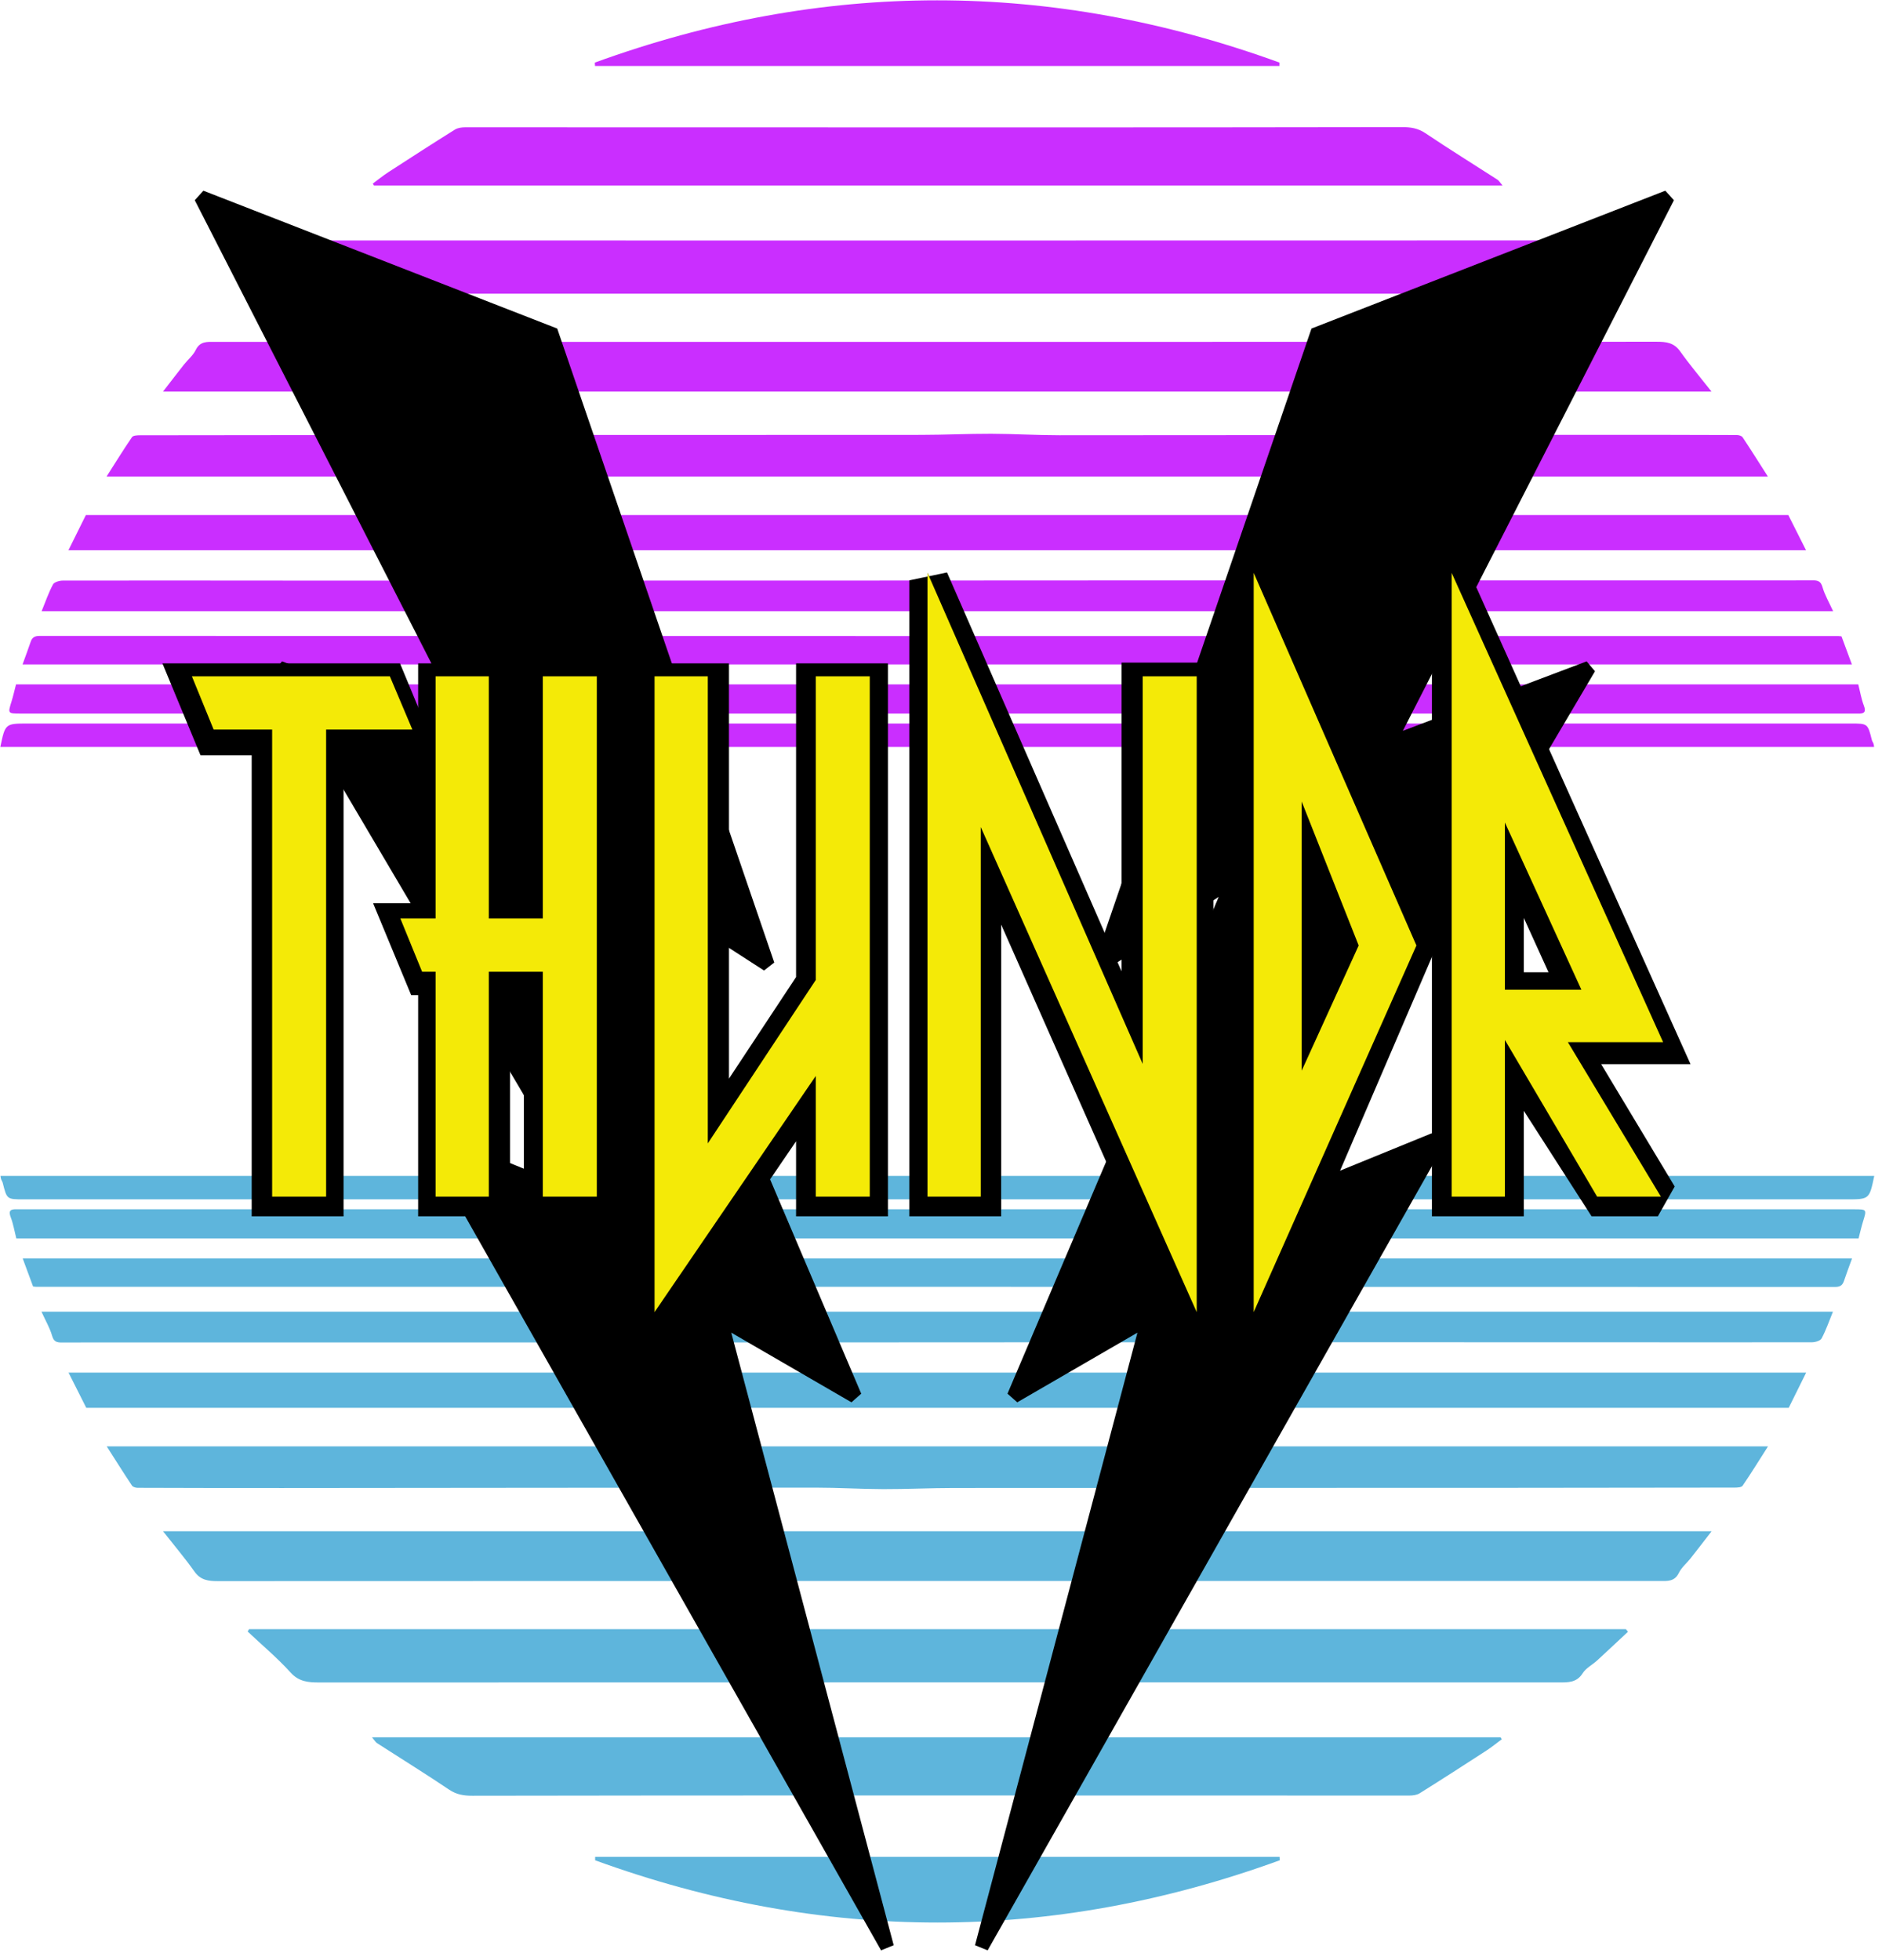
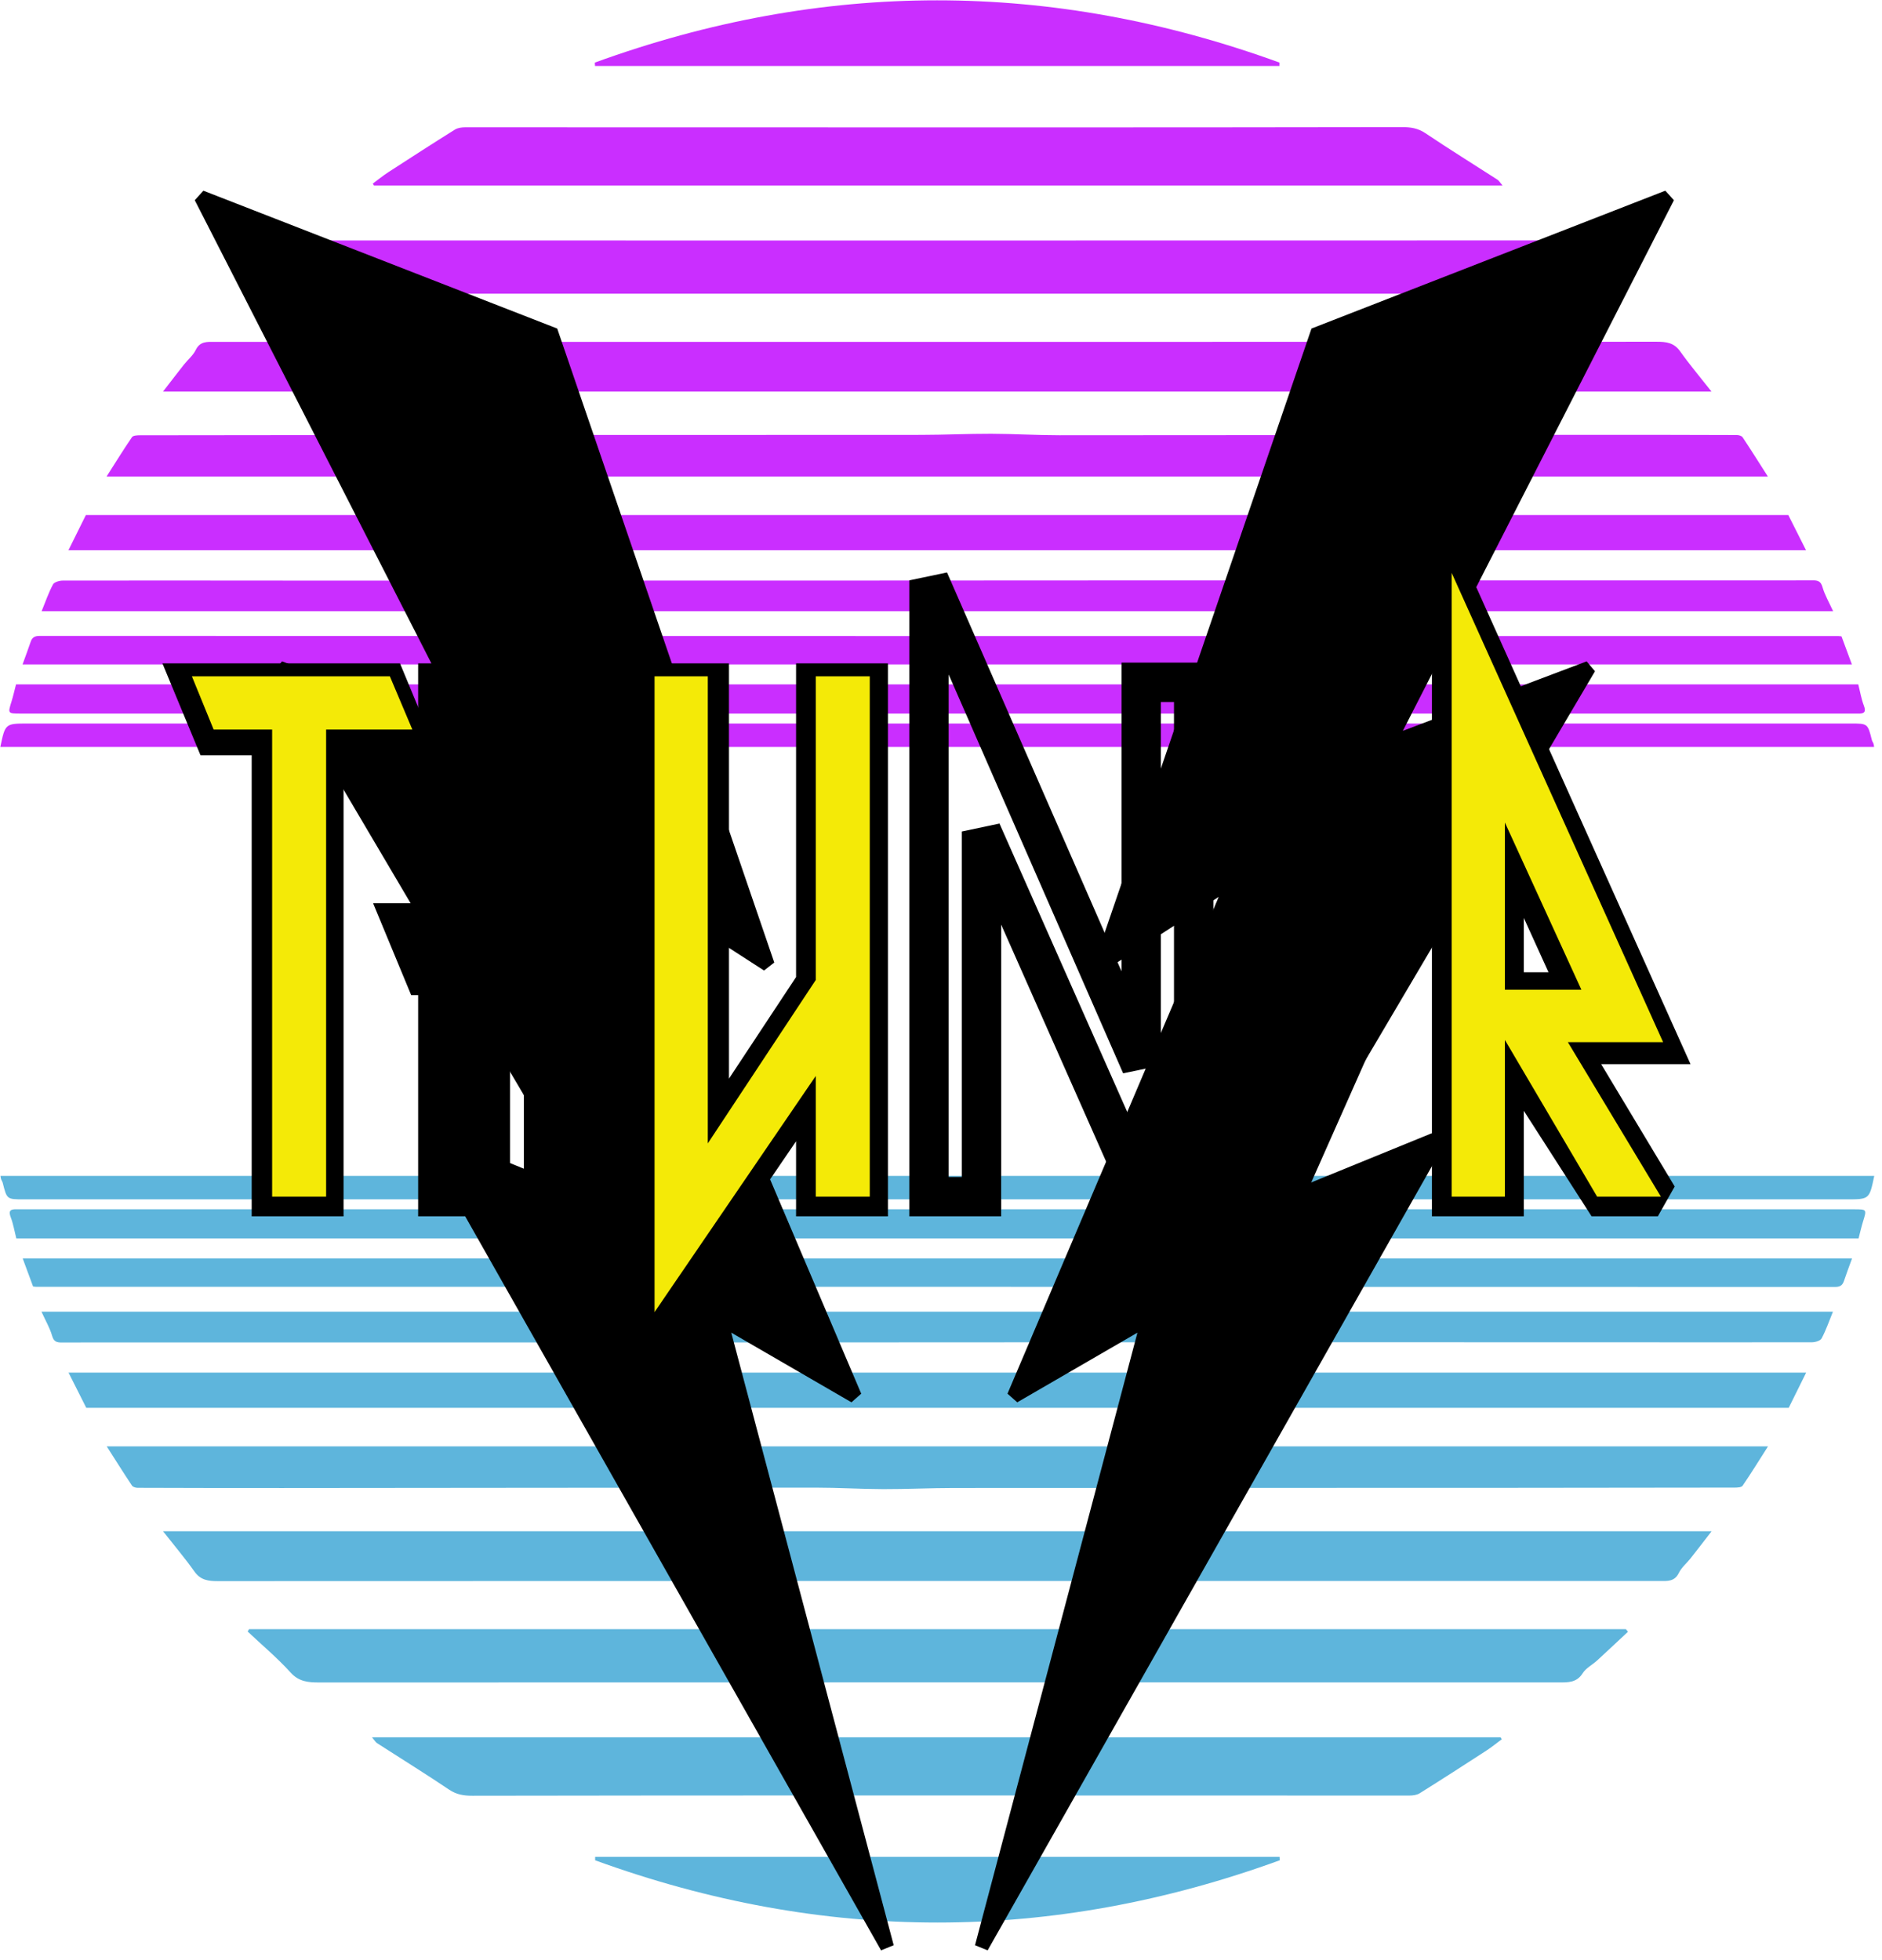
<svg xmlns="http://www.w3.org/2000/svg" width="100%" height="100%" viewBox="0 0 96 100" version="1.1" xml:space="preserve" style="fill-rule:evenodd;clip-rule:evenodd;stroke-miterlimit:2;">
  <g transform="matrix(0.153,0,0,0.153,-18.144,-17.008)">
    <path d="M545.199,730.326L317.007,730.326L317.007,731.472C393.092,759.146 469.173,759.147 545.25,731.468C545.233,731.087 545.216,730.707 545.199,730.326ZM118.742,503.257C118.833,503.753 118.853,504.091 118.963,504.396C119.107,504.8 119.393,505.161 119.496,505.57C120.878,511.079 120.873,511.081 126.483,511.081L734.241,511.081C741.827,511.081 741.827,511.081 743.456,503.257L118.742,503.257ZM130.526,540.234C330.457,540.239 530.389,540.239 730.321,540.292C732.018,540.293 732.856,539.8 733.366,538.272C734.167,535.869 735.072,533.5 736.051,530.793L126.162,530.793C127.424,534.209 128.505,537.131 129.617,540.141C130.089,540.191 130.307,540.234 130.526,540.234ZM738.226,524.125C738.762,522.067 739.158,520.265 739.703,518.509C740.982,514.389 741.011,514.395 736.634,514.395C686.178,514.394 635.722,514.395 585.267,514.395L125.804,514.395C125.252,514.395 124.699,514.412 124.148,514.391C122.18,514.319 121.295,514.8 122.168,517.066C123.016,519.266 123.397,521.646 124.028,524.125L738.226,524.125ZM132.416,548.54C133.76,551.499 135.208,553.944 135.962,556.587C136.535,558.599 137.575,558.829 139.262,558.819C146.288,558.775 153.315,558.801 160.342,558.801C226.586,558.801 292.831,558.806 359.075,558.799C390.304,558.796 421.533,558.765 452.762,558.754C486.082,558.742 519.401,558.737 552.721,558.734C584.857,558.731 616.992,558.728 649.127,558.739C673.639,558.747 698.15,558.794 722.661,558.743C723.78,558.74 725.481,558.247 725.909,557.446C727.361,554.73 728.363,551.773 729.688,548.54L132.416,548.54ZM244.313,692.42C252.329,697.591 260.446,702.609 268.358,707.934C270.83,709.597 273.277,709.95 276.076,709.945C317.373,709.88 358.67,709.846 399.967,709.849C462.798,709.854 525.63,709.896 588.461,709.885C589.619,709.885 590.962,709.714 591.907,709.122C599.345,704.466 606.722,699.71 614.083,694.931C615.882,693.763 617.55,692.394 619.278,691.118C619.147,690.9 619.016,690.682 618.886,690.464L242.623,690.464C243.469,691.461 243.797,692.087 244.313,692.42ZM147.349,580.593L714.939,580.593C716.897,576.641 718.764,572.871 720.754,568.854L141.438,568.854C143.543,573.035 145.453,576.829 147.349,580.593ZM162.591,606.53C162.902,606.999 163.834,607.269 164.479,607.271C180.568,607.326 196.656,607.356 212.745,607.344C271.963,607.3 331.181,607.219 390.398,607.21C397.969,607.21 405.539,607.686 413.11,607.705C420.925,607.724 428.741,607.335 436.557,607.329C496.067,607.288 555.577,607.302 615.088,607.287C642.363,607.28 669.639,607.251 696.915,607.197C697.823,607.195 699.183,607.132 699.565,606.574C702.433,602.373 705.108,598.039 708.039,593.441L154.166,593.441C157.132,598.085 159.807,602.344 162.591,606.53ZM201.15,655.187C205.951,659.708 211.038,663.97 215.45,668.843C218.263,671.95 221.352,672.173 225.003,672.172C362.747,672.132 500.492,672.136 638.237,672.155C641.336,672.155 644.219,672.314 646.252,669.089C647.342,667.359 649.468,666.303 651.048,664.857C654.509,661.687 657.919,658.462 661.35,655.259C661.117,654.976 660.883,654.692 660.65,654.409L201.609,654.409C201.456,654.669 201.303,654.928 201.15,655.187ZM172.951,621.757L689.226,621.757C686.651,625.082 684.452,627.962 682.206,630.806C680.922,632.431 679.192,633.817 678.32,635.627C676.886,638.604 674.485,638.347 671.959,638.346C638.271,638.331 604.583,638.336 570.894,638.336C444.347,638.336 317.799,638.327 191.252,638.386C188.063,638.387 185.474,638.09 183.421,635.193C180.297,630.788 176.797,626.651 172.951,621.757Z" style="fill:rgb(94,181,220);fill-rule:nonzero;" />
    <path d="M316.957,133.174L545.15,133.174C545.15,132.792 545.149,132.41 545.149,132.028C469.064,104.354 392.983,104.353 316.906,132.032C316.923,132.413 316.94,132.793 316.957,133.174ZM743.415,360.243C743.323,359.747 743.303,359.409 743.194,359.104C743.049,358.7 742.763,358.339 742.661,357.93C741.278,352.421 741.283,352.419 735.673,352.419L127.915,352.419C120.33,352.419 120.33,352.419 118.701,360.243L743.415,360.243ZM731.631,323.266C531.699,323.261 331.767,323.261 131.835,323.208C130.139,323.207 129.3,323.701 128.791,325.228C127.99,327.632 127.084,330 126.106,332.707L735.995,332.707C734.732,329.291 733.652,326.368 732.539,323.358C732.068,323.309 731.849,323.266 731.631,323.266ZM123.931,339.376C123.395,341.433 122.998,343.235 122.453,344.992C121.174,349.112 121.145,349.105 125.523,349.105C175.978,349.107 226.434,349.107 276.89,349.107L736.352,349.107C736.904,349.107 737.457,349.088 738.008,349.109C739.977,349.182 740.861,348.7 739.988,346.435C739.141,344.234 738.76,341.854 738.128,339.375C533.444,339.375 328.536,339.376 123.931,339.376ZM729.74,314.961C728.396,312.002 726.948,309.557 726.195,306.913C725.621,304.901 724.582,304.671 722.895,304.681C715.868,304.726 708.842,304.699 701.815,304.699C635.57,304.699 569.326,304.694 503.081,304.701C471.852,304.704 440.623,304.735 409.394,304.746C376.075,304.758 342.755,304.763 309.435,304.766C277.3,304.769 245.164,304.772 213.029,304.761C188.518,304.753 164.007,304.706 139.496,304.758C138.377,304.76 136.675,305.253 136.247,306.054C134.795,308.77 133.793,311.728 132.469,314.961L729.74,314.961ZM617.843,171.08C609.827,165.909 601.71,160.891 593.798,155.566C591.326,153.902 588.879,153.551 586.08,153.555C544.783,153.62 503.486,153.654 462.189,153.651C399.358,153.646 336.527,153.604 273.695,153.614C272.537,153.615 271.194,153.787 270.25,154.378C262.811,159.034 255.434,163.79 248.073,168.569C246.274,169.737 244.606,171.106 242.878,172.382C243.009,172.6 243.14,172.818 243.271,173.036L619.533,173.036C618.687,172.039 618.36,171.413 617.843,171.08ZM714.807,282.907L147.217,282.907C145.26,286.859 143.392,290.629 141.402,294.646L720.718,294.646C718.613,290.465 716.703,286.671 714.807,282.907ZM699.566,256.97C699.254,256.501 698.322,256.231 697.677,256.229C681.589,256.174 665.5,256.144 649.411,256.156C590.193,256.2 530.976,256.281 471.758,256.289C464.187,256.291 456.617,255.814 449.046,255.795C441.231,255.776 433.415,256.165 425.6,256.171C366.089,256.212 306.579,256.198 247.069,256.213C219.793,256.22 192.517,256.25 165.241,256.303C164.334,256.305 162.973,256.368 162.592,256.927C159.723,261.128 157.048,265.461 154.117,270.059L707.99,270.059C705.024,265.415 702.35,261.156 699.566,256.97ZM661.006,208.312C656.205,203.792 651.119,199.53 646.707,194.657C643.893,191.55 640.804,191.327 637.154,191.328C499.409,191.368 361.664,191.364 223.919,191.345C220.821,191.345 217.937,191.187 215.905,194.412C214.814,196.141 212.688,197.197 211.108,198.643C207.647,201.813 204.237,205.038 200.806,208.241C201.04,208.524 201.273,208.808 201.506,209.091L660.547,209.091C660.7,208.831 660.853,208.572 661.006,208.312ZM689.205,241.743C516.793,241.743 345.274,241.743 172.93,241.744C175.506,238.418 177.704,235.538 179.95,232.694C181.234,231.069 182.965,229.683 183.836,227.873C185.27,224.896 187.671,225.153 190.197,225.155C223.885,225.169 257.573,225.164 291.262,225.164C417.81,225.164 544.357,225.173 670.905,225.114C674.093,225.113 676.682,225.411 678.736,228.307C681.859,232.712 685.36,236.849 689.205,241.743Z" style="fill:rgb(202,46,255);fill-rule:nonzero;" />
    <g>
      <path d="M674.631,176.881L581.562,359.089L648.378,333.827L542.462,513.342L598.855,490.32L445.871,760.372L501.436,550.783L456.586,576.777L529.929,404.261L485.638,432.855L557.657,222.462L674.631,176.881Z" style="fill-rule:nonzero;" />
      <path d="M674.631,176.881L581.562,359.089L648.378,333.827L542.462,513.342L598.855,490.32L445.871,760.372L501.436,550.783L456.586,576.777L529.929,404.261L485.638,432.855L557.657,222.462L674.631,176.881Z" style="stroke:black;stroke-width:4.58px;" />
      <path d="M185.565,176.881L278.635,359.089L211.818,333.827L317.734,513.342L261.341,490.32L414.326,760.372L358.761,550.783L403.61,576.777L330.268,404.261L374.559,432.855L302.54,222.462L185.565,176.881Z" style="fill-rule:nonzero;" />
      <path d="M185.565,176.881L278.635,359.089L211.818,333.827L317.734,513.342L261.341,490.32L414.326,760.372L358.761,550.783L403.61,576.777L330.268,404.261L374.559,432.855L302.54,222.462L185.565,176.881Z" style="stroke:black;stroke-width:4.58px;" />
    </g>
    <path d="M248.565,336.679L182.565,336.679L189.815,354.429L209.315,354.429L209.315,510.179L227.315,510.179L227.315,354.429L256.065,354.429L248.565,336.679Z" style="fill-rule:nonzero;" />
    <path d="M317.565,336.679L299.565,336.679L299.565,417.429L281.565,417.429L281.565,336.679L263.815,336.679L263.815,417.429L252.065,417.429L259.315,435.179L263.815,435.179L263.815,510.179L281.565,510.179L281.565,435.179L299.565,435.179L299.565,510.179L317.565,510.179L317.565,336.679Z" style="fill-rule:nonzero;" />
    <path d="M408.565,336.679L390.565,336.679L390.565,437.929L354.565,492.429L354.565,336.679L336.815,336.679L336.815,548.679L390.565,469.929L390.565,510.179L408.565,510.179L408.565,336.679Z" style="fill-rule:nonzero;" />
-     <path d="M517.565,336.679L499.565,336.679L499.565,465.929L427.815,302.179L427.815,510.179L445.565,510.179L445.565,386.929L517.565,548.679L517.565,336.679Z" style="fill-rule:nonzero;" />
    <path d="M536.565,302.179L536.565,548.679L590.815,426.429L536.565,302.179ZM552.565,468.179L552.565,378.429L571.565,426.429L552.565,468.179Z" style="fill-rule:nonzero;" />
    <path d="M602.565,302.179L602.565,510.179L620.315,510.179L620.315,457.929L651.065,510.179L672.315,510.179L641.315,458.679L673.065,458.679L602.565,302.179ZM620.315,441.179L620.315,385.429L645.815,441.179L620.315,441.179Z" style="fill-rule:nonzero;" />
    <path d="M247.565,338.93L182.565,338.93L189.815,356.429L209.065,356.429L209.065,510.179L226.565,510.179L226.565,356.429L254.815,356.429L247.565,338.93Z" style="fill:none;stroke:black;stroke-width:13.13px;" />
    <path d="M317.313,338.93L299.813,338.93L299.813,418.929L282.063,418.929L282.063,338.93L264.563,338.93L264.563,418.929L252.813,418.929L260.062,436.429L264.563,436.429L264.563,510.179L282.063,510.179L282.063,436.429L299.813,436.429L299.813,510.179L317.313,510.179L317.313,338.93Z" style="fill:none;stroke:black;stroke-width:13.13px;" />
    <path d="M408.06,338.93L390.56,338.93L390.56,438.929L355.06,492.679L355.06,338.93L337.56,338.93L337.56,548.179L390.56,470.429L390.56,510.179L408.06,510.179L408.06,338.93Z" style="fill:none;stroke:black;stroke-width:13.13px;" />
    <path d="M516.557,338.679L499.057,338.679L499.057,466.429L428.307,304.679L428.307,510.179L445.807,510.179L445.807,388.429L516.557,548.179L516.557,338.679Z" style="fill:none;stroke:black;stroke-width:13.13px;" />
-     <path d="M536.555,304.679L536.555,551.929L590.055,427.429L536.555,304.679ZM552.305,472.429L552.305,380.179L571.055,427.429L552.305,472.429Z" style="fill:none;stroke:black;stroke-width:13.13px;" />
    <path d="M602.553,304.679L602.553,510.179L620.053,510.179L620.053,459.179L652.803,510.179L671.303,510.179L640.803,459.429L672.053,459.429L602.553,304.679ZM620.053,441.929L620.053,386.929L645.053,441.929L620.053,441.929Z" style="fill:none;stroke:black;stroke-width:13.13px;" />
    <path d="M248.565,336.679L182.565,336.679L189.815,354.429L209.315,354.429L209.315,510.179L227.315,510.179L227.315,354.429L256.065,354.429L248.565,336.679Z" style="fill:rgb(244,234,7);fill-rule:nonzero;" />
-     <path d="M317.565,336.679L299.565,336.679L299.565,417.429L281.565,417.429L281.565,336.679L263.815,336.679L263.815,417.429L252.065,417.429L259.315,435.179L263.815,435.179L263.815,510.179L281.565,510.179L281.565,435.179L299.565,435.179L299.565,510.179L317.565,510.179L317.565,336.679Z" style="fill:rgb(244,234,7);fill-rule:nonzero;" />
    <path d="M408.565,336.679L390.565,336.679L390.565,437.929L354.565,492.429L354.565,336.679L336.815,336.679L336.815,548.679L390.565,469.929L390.565,510.179L408.565,510.179L408.565,336.679Z" style="fill:rgb(244,234,7);fill-rule:nonzero;" />
-     <path d="M517.565,336.679L499.565,336.679L499.565,465.929L427.815,302.179L427.815,510.179L445.565,510.179L445.565,386.929L517.565,548.679L517.565,336.679Z" style="fill:rgb(244,234,7);fill-rule:nonzero;" />
-     <path d="M536.565,302.179L536.565,548.679L590.815,426.429L536.565,302.179ZM552.565,468.179L552.565,378.429L571.565,426.429L552.565,468.179Z" style="fill:rgb(244,234,7);fill-rule:nonzero;" />
    <path d="M602.565,302.179L602.565,510.179L620.315,510.179L620.315,457.929L651.065,510.179L672.315,510.179L641.315,458.679L673.065,458.679L602.565,302.179ZM620.315,441.179L620.315,385.429L645.815,441.179L620.315,441.179Z" style="fill:rgb(244,234,7);fill-rule:nonzero;" />
  </g>
</svg>